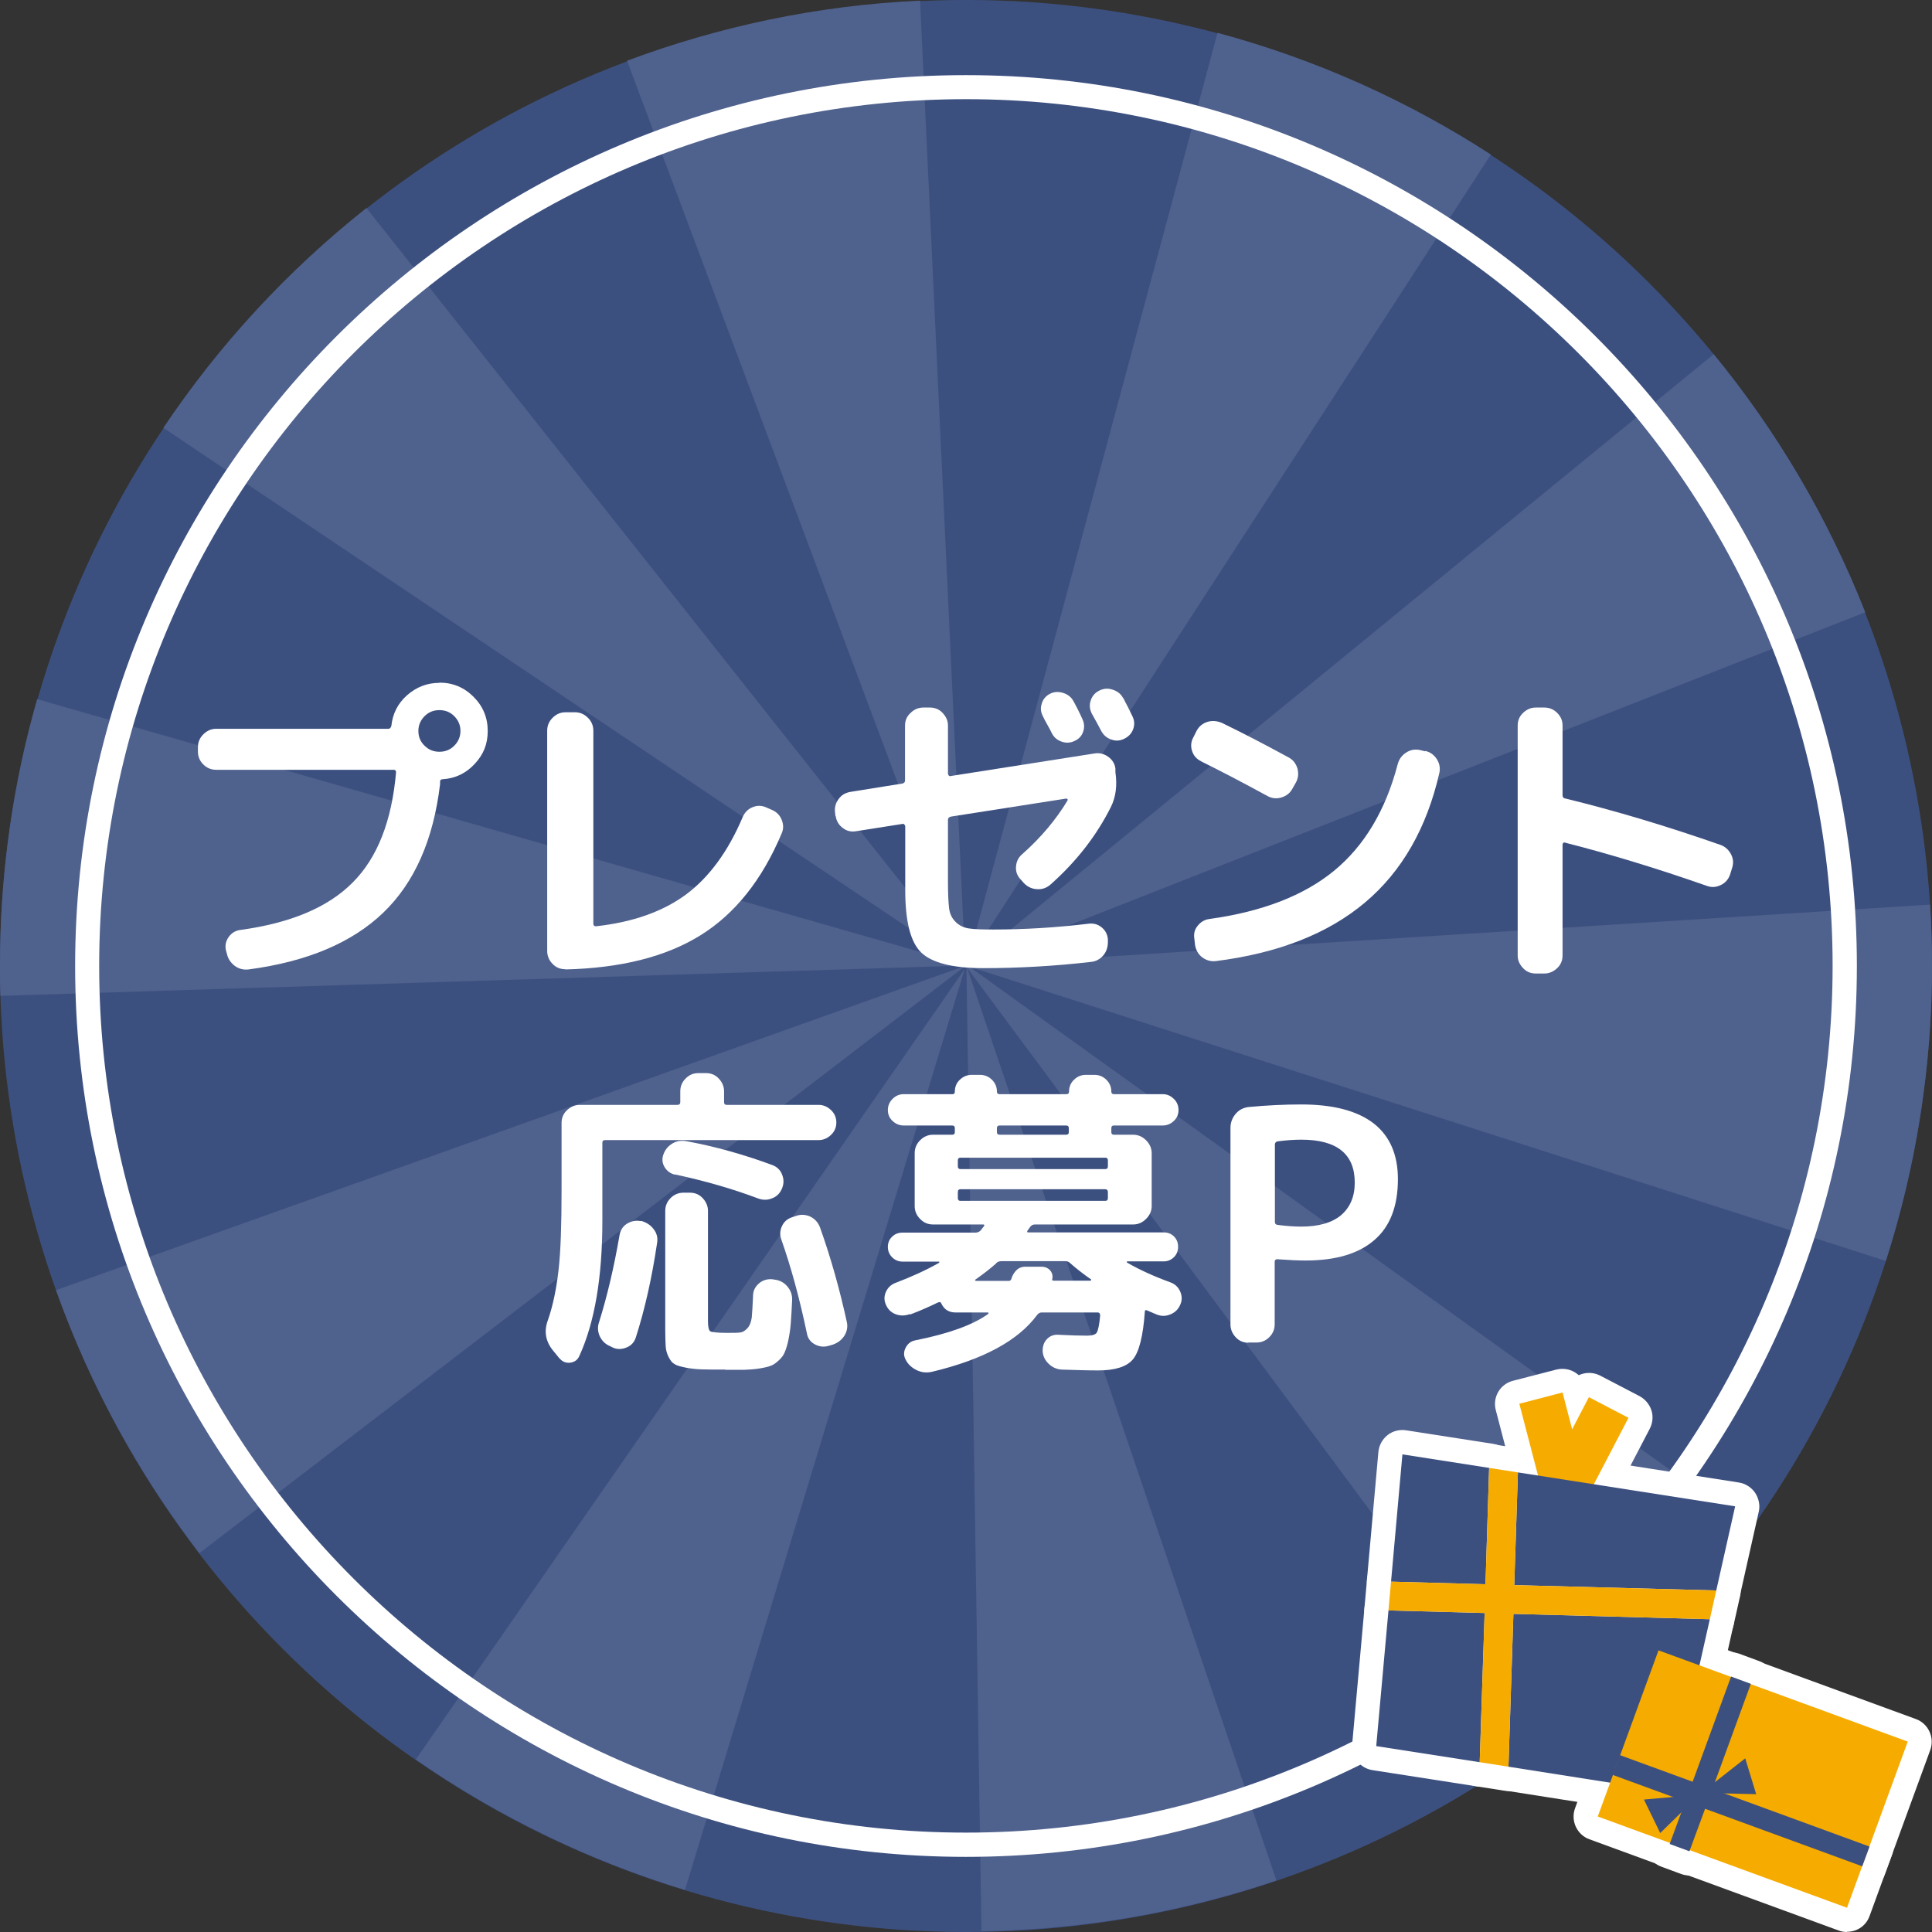
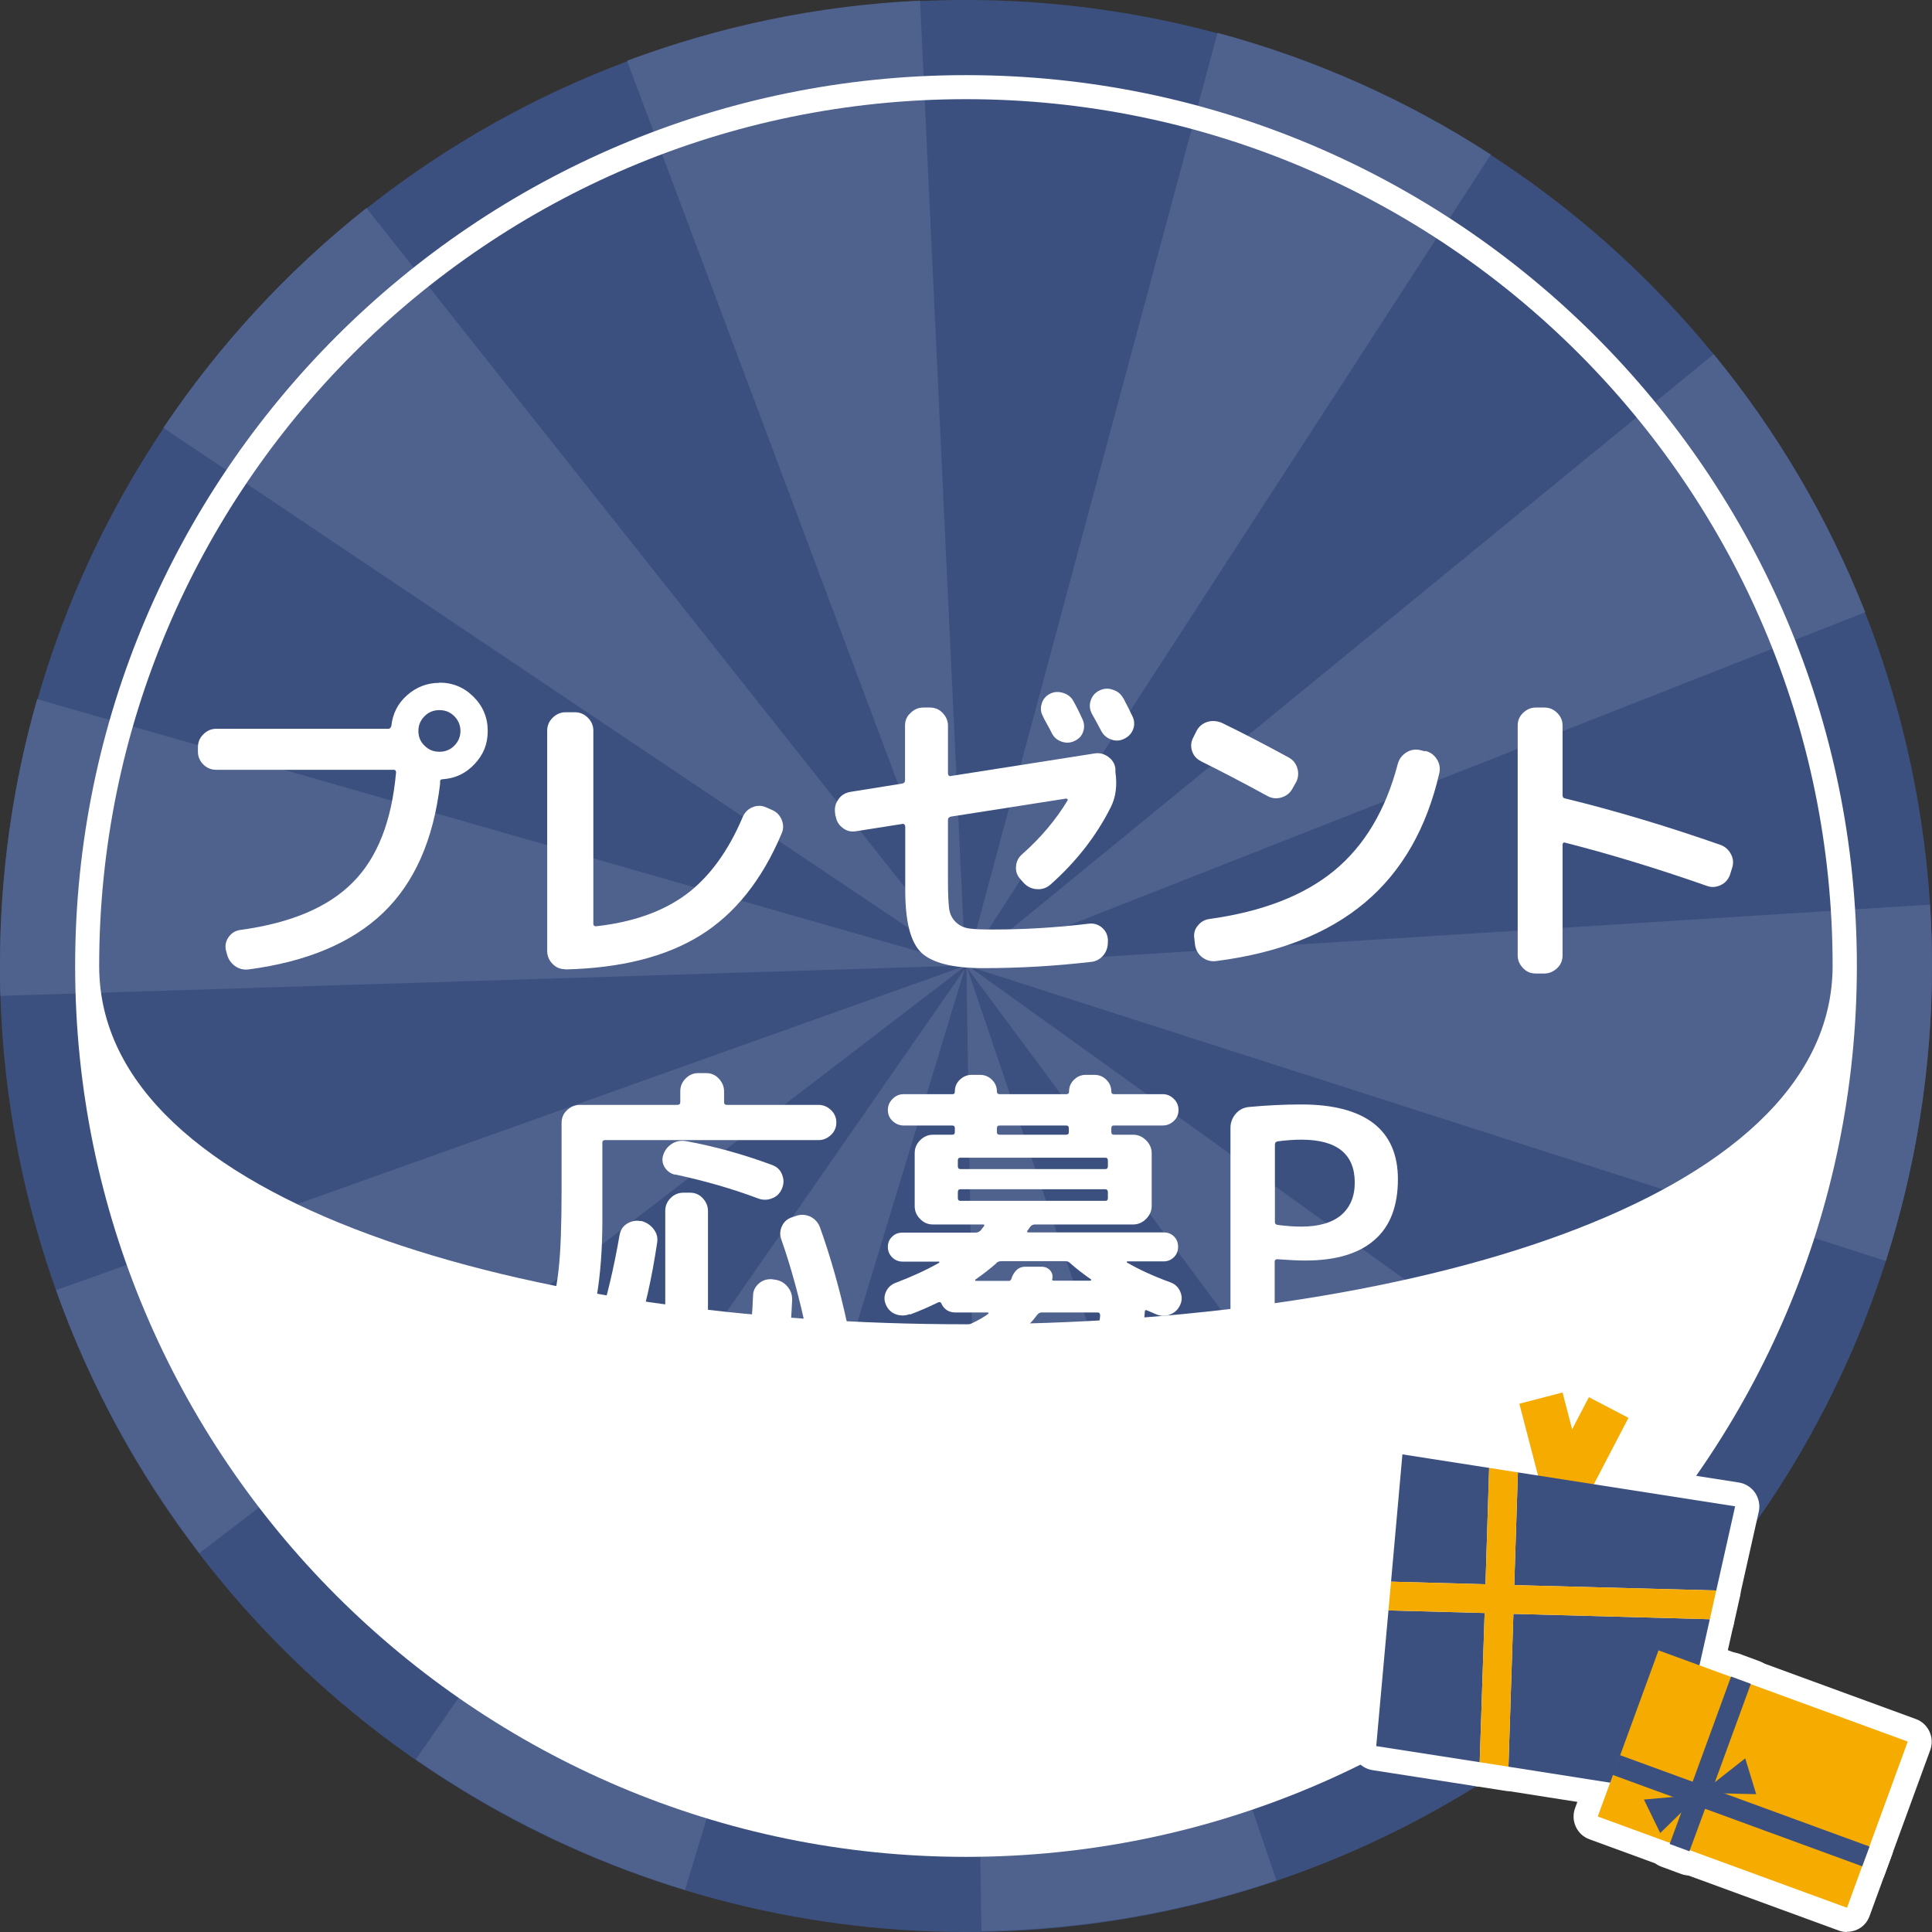
<svg xmlns="http://www.w3.org/2000/svg" id="_イヤー_2" width="90" height="90" viewBox="0 0 90 90">
  <rect x="0" y="0" width="90" height="90" fill="#333333" stroke="none" />
  <defs>
    <style>.cls-1{fill:#fff;}.cls-2{fill:#f6ab00;}.cls-3{fill:#3c5080;}.cls-4{fill:#4f618d;}</style>
  </defs>
  <g id="_イヤー_1-2">
    <g>
      <g>
        <circle class="cls-3" cx="45" cy="45" r="45" transform="translate(-18.64 45) rotate(-45)" />
        <g>
          <path class="cls-4" d="M31.91,88.04l13.03-42.9-25.57,36.82c3.8,2.64,8.02,4.7,12.54,6.08Z" />
          <path class="cls-4" d="M45.05,44.97l41.84-16.45c-1.73-4.39-4.12-8.44-7.06-12.02l-34.79,28.47h-.04s-.03,0-.03-.01h0v-.07L17.07,9.69c-3.66,2.9-6.85,6.35-9.46,10.24l37.2,24.97L1.73,32.57c-1.13,3.94-1.73,8.1-1.73,12.41,0,.47,0,.94,.02,1.41l44.9-1.41,.02,.02L2.61,60.1c1.59,4.45,3.86,8.58,6.68,12.25l35.68-27.35h.02v-.02h.02s0,.04,0,0h.02v.03h-.01v.04l.7,44.91c4.8-.07,9.41-.9,13.74-2.36l-14.41-42.52,26.75,36.04c3.75-2.78,7.05-6.14,9.78-9.93l-36.43-26.16,42.7,13.71c1.39-4.34,2.15-8.97,2.15-13.77,0-.95-.03-1.9-.09-2.83l-44.85,2.83h0Zm-.08,.02h0Z" />
          <path class="cls-4" d="M44.96,44.85L42.86,.03c-4.79,.22-9.37,1.2-13.65,2.8l15.75,42.02Z" />
          <polygon class="cls-4" points="44.99 44.92 44.98 44.91 44.99 44.92 44.99 44.92" />
          <path class="cls-4" d="M45,44.95h0s0-.02,0,0Z" />
          <path class="cls-4" d="M56.72,1.52l-11.63,43.25L69.45,7.2c-3.87-2.51-8.16-4.44-12.73-5.67Z" />
        </g>
        <g>
          <path class="cls-1" d="M20.47,31.8c.62,0,1.15,.22,1.59,.66s.66,.97,.66,1.59-.2,1.1-.61,1.54c-.41,.44-.9,.67-1.49,.71-.08,0-.12,.04-.12,.11v.12c-.31,2.59-1.19,4.59-2.65,5.99-1.46,1.4-3.55,2.28-6.27,2.64-.24,.03-.46-.03-.65-.17-.19-.15-.31-.33-.36-.56l-.05-.18c-.04-.22,0-.42,.14-.61,.13-.18,.31-.29,.54-.32,2.34-.32,4.08-1.05,5.23-2.21,1.15-1.15,1.82-2.86,2.02-5.13,0-.08-.04-.12-.1-.12H10.07c-.23,0-.43-.08-.6-.25s-.25-.37-.25-.6v-.2c0-.23,.08-.43,.25-.6s.37-.26,.6-.26h8.02c.07,0,.11-.04,.14-.13,.06-.57,.3-1.05,.73-1.43,.43-.38,.93-.58,1.51-.58Zm-.69,2.94c.19,.19,.42,.28,.69,.28s.5-.09,.69-.28c.19-.19,.29-.42,.29-.69s-.1-.5-.29-.69c-.19-.19-.42-.28-.69-.28s-.5,.09-.69,.28-.29,.42-.29,.69,.09,.5,.29,.69Z" />
          <path class="cls-1" d="M26.34,45.15c-.23,0-.43-.07-.6-.25-.17-.17-.25-.38-.25-.61v-10.25c0-.23,.08-.43,.25-.6,.17-.17,.37-.26,.6-.26h.45c.23,0,.43,.09,.6,.26s.25,.37,.25,.6v8.99c0,.08,.04,.12,.12,.12,1.73-.19,3.13-.69,4.21-1.49,1.07-.8,1.95-2,2.62-3.58,.09-.22,.24-.38,.45-.47s.42-.1,.65,0l.25,.11c.22,.09,.38,.24,.47,.46,.09,.22,.1,.43,0,.65-.91,2.16-2.17,3.74-3.78,4.74-1.61,1-3.71,1.53-6.3,1.59Z" />
          <path class="cls-1" d="M38.92,38.03l-.02-.17c-.03-.23,.02-.44,.16-.63,.13-.19,.32-.3,.55-.34l2.43-.39c.08-.02,.12-.07,.12-.14v-2.56c0-.23,.08-.43,.26-.59,.17-.17,.37-.25,.6-.25h.3c.23,0,.43,.08,.59,.25s.25,.36,.25,.59v2.25s.02,.06,.04,.08c.03,.03,.06,.03,.09,.02l6.69-1.05c.23-.04,.44,.01,.64,.15,.2,.14,.31,.33,.34,.55v.17c.09,.62,.02,1.16-.21,1.62-.67,1.34-1.61,2.55-2.83,3.63-.18,.15-.39,.22-.62,.2-.23-.01-.44-.11-.61-.29l-.15-.17c-.16-.17-.23-.37-.21-.6,.02-.23,.11-.42,.29-.57,.88-.78,1.58-1.62,2.11-2.5,.02-.05,0-.08-.06-.09l-5.37,.84c-.09,.02-.14,.07-.14,.15v2.88c0,.55,.02,.96,.05,1.22,.03,.27,.13,.48,.3,.65,.17,.17,.37,.27,.62,.31,.25,.04,.63,.05,1.15,.05,1.45,0,2.93-.09,4.43-.27,.23-.03,.44,.03,.61,.17,.18,.15,.27,.33,.29,.56v.11c0,.24-.06,.45-.21,.63s-.35,.29-.58,.31c-1.65,.19-3.33,.29-5.02,.29-1.43,0-2.39-.25-2.89-.73-.5-.49-.74-1.46-.74-2.9v-2.97s-.01-.06-.04-.09c-.03-.03-.05-.04-.08-.03l-2.16,.34c-.23,.04-.44,0-.63-.15-.19-.14-.3-.33-.33-.56Zm9.61-5.26c.06-.2,.19-.35,.38-.45,.19-.1,.4-.11,.62-.04,.22,.07,.38,.2,.48,.39,.05,.09,.12,.22,.21,.4s.15,.31,.19,.4c.1,.2,.12,.4,.05,.61-.07,.21-.21,.35-.41,.44-.19,.09-.39,.1-.59,.03-.21-.07-.36-.2-.46-.39-.04-.09-.11-.22-.21-.4-.1-.17-.17-.31-.21-.4-.1-.19-.12-.38-.05-.58Zm3.8-.25c.05,.1,.12,.25,.22,.43,.09,.19,.16,.33,.2,.41,.1,.2,.11,.4,.04,.6-.07,.2-.21,.35-.41,.45-.2,.1-.4,.12-.61,.04-.21-.07-.36-.2-.47-.4-.09-.18-.24-.45-.44-.81-.1-.2-.12-.4-.05-.61s.2-.36,.4-.46c.2-.1,.41-.12,.63-.04,.22,.07,.38,.2,.48,.39Z" />
          <path class="cls-1" d="M55.95,35.46c-.21-.1-.35-.26-.42-.48-.07-.22-.05-.43,.06-.63l.15-.3c.11-.21,.28-.35,.5-.42s.45-.05,.67,.04c.99,.48,2.03,1.02,3.13,1.62,.2,.11,.33,.28,.4,.51,.06,.23,.04,.45-.07,.65l-.17,.3c-.11,.2-.28,.33-.51,.4s-.45,.04-.65-.07c-1.17-.64-2.21-1.18-3.1-1.62Zm10.44-.48c.23,.05,.41,.18,.54,.38,.13,.2,.17,.42,.12,.65-.59,2.57-1.74,4.58-3.46,6.03-1.72,1.45-4.03,2.36-6.94,2.73-.24,.03-.45-.03-.64-.17-.19-.14-.3-.34-.34-.58l-.03-.27c-.04-.23,0-.44,.15-.62,.14-.18,.32-.29,.55-.32,2.46-.34,4.4-1.09,5.81-2.25s2.4-2.82,2.96-4.96c.06-.23,.19-.41,.39-.54,.2-.13,.41-.17,.65-.12l.24,.06Z" />
          <path class="cls-1" d="M71.54,45.35c-.23,0-.43-.08-.59-.25s-.25-.36-.25-.59v-10.71c0-.23,.08-.43,.25-.59s.36-.25,.59-.25h.4c.23,0,.43,.08,.6,.25s.25,.36,.25,.59v3.24c0,.09,.04,.14,.1,.15,2.38,.58,4.8,1.31,7.26,2.17,.22,.08,.38,.23,.49,.44s.12,.43,.04,.66l-.09,.29c-.08,.22-.22,.38-.43,.48-.21,.1-.42,.12-.64,.04-2.37-.83-4.58-1.5-6.63-2.02-.03-.01-.06,0-.07,.02-.02,.02-.03,.05-.03,.08v5.16c0,.23-.08,.43-.25,.59s-.37,.25-.6,.25h-.4Z" />
          <path class="cls-1" d="M26.07,63.29l-.31-.38c-.35-.43-.43-.91-.23-1.43,.23-.67,.39-1.44,.49-2.32s.14-2.12,.14-3.74v-3.11c0-.23,.08-.43,.25-.59s.37-.25,.6-.25h4.54c.09,0,.14-.04,.14-.13v-.5c0-.23,.08-.43,.25-.6s.36-.25,.59-.25h.36c.23,0,.43,.08,.59,.25s.25,.37,.25,.6v.5c0,.09,.04,.13,.13,.13h4.27c.22,0,.41,.08,.58,.24s.25,.36,.25,.58-.08,.42-.25,.58-.36,.24-.58,.24h-9.94c-.09,0-.13,.04-.13,.12v3.63c0,2.65-.36,4.75-1.07,6.3-.08,.19-.22,.29-.43,.32-.21,.02-.37-.05-.5-.21Zm3.75-6.41h.07c.23,.07,.42,.19,.56,.38,.15,.19,.2,.41,.16,.64-.24,1.62-.57,3.09-.99,4.4-.07,.22-.21,.38-.43,.47-.22,.09-.44,.1-.65,0l-.12-.06c-.22-.09-.38-.25-.48-.46-.1-.22-.11-.45-.03-.67,.37-1.18,.69-2.53,.95-4.04,.04-.23,.15-.41,.34-.53,.19-.12,.4-.17,.62-.13Zm1.62-2.16c-.21-.05-.37-.17-.48-.35-.11-.18-.13-.38-.06-.58,.08-.23,.22-.4,.42-.52,.2-.12,.41-.15,.65-.11,1.31,.24,2.65,.61,4,1.11,.22,.08,.38,.23,.46,.44,.09,.22,.09,.43,0,.65-.09,.22-.24,.38-.46,.46-.21,.09-.43,.09-.65,.01-1.22-.46-2.52-.83-3.88-1.12Zm2.35,9.08c-.48,0-.85,0-1.12-.01-.27-.01-.53-.04-.77-.09-.24-.05-.41-.1-.5-.17-.1-.06-.18-.17-.26-.33-.08-.16-.12-.32-.13-.49-.01-.17-.02-.41-.02-.72v-5.58c0-.23,.08-.43,.25-.6s.37-.25,.6-.25h.3c.23,0,.43,.08,.59,.25s.25,.37,.25,.6v5.15c0,.26,.04,.41,.11,.46,.08,.04,.34,.07,.79,.07,.3,0,.5,0,.61-.02,.11-.01,.22-.08,.33-.2s.17-.29,.2-.5c.02-.22,.04-.55,.06-1.01,0-.23,.1-.42,.27-.57,.17-.15,.37-.21,.6-.2l.14,.02c.24,.03,.44,.14,.59,.32,.16,.19,.23,.4,.22,.64-.02,.42-.04,.77-.06,1.04-.02,.28-.06,.54-.11,.79-.05,.25-.11,.44-.17,.58-.05,.14-.15,.27-.28,.39s-.25,.21-.37,.25c-.12,.05-.3,.09-.54,.13-.25,.04-.48,.05-.69,.06-.21,0-.51,0-.89,0Zm3.3-7.16c.23-.08,.45-.06,.67,.04,.21,.11,.36,.28,.44,.5,.51,1.43,.92,2.9,1.25,4.41,.05,.23,0,.45-.12,.64-.13,.2-.31,.33-.54,.41l-.21,.06c-.22,.06-.43,.03-.63-.08-.2-.11-.32-.28-.36-.5-.35-1.67-.75-3.12-1.19-4.37-.08-.22-.07-.43,.03-.64s.26-.34,.48-.41l.18-.06Z" />
          <path class="cls-1" d="M42.37,61.22c-.22,.08-.44,.08-.65,0s-.36-.23-.45-.44c-.09-.2-.09-.4,0-.6s.24-.34,.45-.42c.74-.28,1.42-.59,2.02-.93,0,0,.02-.02,.02-.04s-.01-.02-.03-.02h-1.69c-.19,0-.35-.07-.48-.2-.13-.13-.2-.29-.2-.48s.06-.35,.2-.48c.13-.13,.29-.19,.48-.19h3.4c.09,0,.17-.03,.23-.09,.02-.02,.05-.05,.08-.1,.04-.05,.06-.08,.08-.1,.04-.06,.03-.09-.03-.09h-2.34c-.23,0-.43-.08-.6-.26-.17-.17-.25-.37-.25-.6v-2.46c0-.23,.08-.43,.25-.6s.37-.26,.6-.26h.9c.08,0,.12-.04,.12-.12v-.18c0-.09-.04-.13-.12-.13h-2.26c-.2,0-.37-.07-.52-.21s-.22-.31-.22-.51,.07-.37,.22-.52c.15-.15,.32-.22,.52-.22h2.28c.07,0,.1-.04,.1-.12,0-.22,.08-.41,.23-.55,.16-.15,.34-.23,.56-.23h.38c.22,0,.41,.08,.56,.23,.15,.15,.23,.33,.23,.55,0,.08,.04,.12,.12,.12h3.12c.08,0,.12-.04,.12-.12,0-.22,.08-.41,.23-.55,.15-.15,.33-.23,.56-.23h.39c.22,0,.41,.08,.56,.23,.15,.15,.23,.33,.23,.55,0,.08,.04,.12,.12,.12h2.27c.2,0,.37,.07,.52,.22,.15,.14,.22,.32,.22,.52s-.07,.37-.22,.51-.32,.21-.52,.21h-2.27c-.08,0-.12,.04-.12,.13v.18c0,.08,.04,.12,.12,.12h.9c.23,0,.43,.09,.6,.26s.26,.37,.26,.6v2.46c0,.23-.09,.43-.26,.6-.17,.17-.37,.26-.6,.26h-4.58c-.09,0-.16,.04-.21,.1l-.13,.18c-.04,.06-.03,.09,.04,.09h6.3c.19,0,.35,.06,.48,.19s.19,.29,.19,.48-.06,.35-.19,.48-.29,.2-.48,.2h-1.69s-.03,0-.03,.02,0,.03,.02,.04c.57,.33,1.25,.64,2.02,.92,.21,.08,.36,.22,.45,.43,.09,.21,.09,.41,0,.61-.09,.21-.24,.36-.46,.45-.22,.09-.43,.09-.65,0-.1-.04-.24-.1-.42-.18-.08-.04-.12-.02-.12,.06-.08,1.14-.27,1.88-.56,2.22s-.83,.51-1.62,.51c-.47,0-1.04-.02-1.71-.04-.23-.02-.43-.11-.6-.28s-.26-.36-.27-.59c0-.22,.06-.41,.21-.56,.15-.15,.33-.21,.56-.19,.54,.03,.98,.04,1.31,.04,.23,0,.38-.05,.44-.14s.12-.36,.16-.79c0-.1-.04-.15-.11-.15h-2.62c-.08,0-.15,.04-.21,.12-.88,1.19-2.5,2.07-4.88,2.64-.25,.06-.49,.04-.72-.07-.23-.11-.41-.27-.52-.49-.1-.18-.1-.37,0-.56,.1-.19,.24-.3,.44-.34,1.56-.31,2.69-.72,3.4-1.23,.02-.02,.02-.04,.02-.05-.01-.02-.03-.02-.04-.02h-1.5c-.31,0-.53-.14-.66-.42-.03-.07-.08-.08-.17-.04-.37,.18-.79,.37-1.27,.55Zm2.25-7.16v.27c0,.09,.04,.13,.12,.13h6.75c.08,0,.12-.04,.12-.13v-.27c0-.09-.04-.13-.12-.13h-6.75c-.08,0-.12,.04-.12,.13Zm.12,1.88h6.75c.08,0,.12-.04,.12-.13v-.27c0-.09-.04-.14-.12-.14h-6.75c-.08,0-.12,.04-.12,.14v.27c0,.09,.04,.13,.12,.13Zm1.67,2.91c-.27,.24-.59,.49-.96,.75-.02,0-.03,.03-.02,.04,0,.02,.02,.03,.04,.03h1.53c.05,0,.08-.03,.11-.08,.04-.16,.12-.29,.23-.41,.11-.11,.25-.17,.41-.17h.78c.16,0,.29,.06,.39,.17,.1,.12,.13,.25,.1,.4-.02,.05,0,.08,.07,.08h1.7s.03,0,.04-.03c0-.02,0-.04-.02-.04-.37-.26-.69-.51-.96-.75-.06-.06-.13-.09-.23-.09h-2.97c-.1,0-.18,.03-.24,.09Zm.03-6.29v.18c0,.08,.04,.12,.13,.12h3.09c.09,0,.13-.04,.13-.12v-.18c0-.09-.04-.13-.13-.13h-3.09c-.09,0-.13,.04-.13,.13Z" />
          <path class="cls-1" d="M58.16,62.55c-.23,0-.43-.08-.59-.25s-.25-.37-.25-.6v-9.16c0-.24,.08-.46,.24-.65,.16-.19,.36-.29,.6-.32,.85-.08,1.67-.12,2.46-.12,1.5,0,2.62,.3,3.38,.89,.75,.59,1.12,1.46,1.12,2.59,0,1.25-.36,2.2-1.09,2.83-.73,.64-1.8,.96-3.22,.96-.33,0-.77-.02-1.31-.06-.08,0-.12,.04-.12,.12v2.91c0,.23-.08,.43-.25,.6s-.37,.25-.6,.25h-.38Zm1.23-9.24v3.62c0,.07,.04,.12,.12,.13,.38,.05,.75,.08,1.11,.08,.81,0,1.43-.18,1.85-.53,.42-.36,.64-.86,.64-1.52,0-1.33-.83-2-2.49-2-.36,0-.73,.03-1.11,.08-.08,.02-.12,.07-.12,.15Z" />
        </g>
-         <path class="cls-1" d="M45,4.62c22.26,0,40.37,18.11,40.37,40.37s-18.11,40.38-40.37,40.38S4.62,67.26,4.62,45,22.74,4.62,45,4.62m0-1.12C22.12,3.5,3.5,22.12,3.5,45s18.62,41.5,41.5,41.5,41.5-18.62,41.5-41.5S67.88,3.5,45,3.5h0Z" />
+         <path class="cls-1" d="M45,4.62c22.26,0,40.37,18.11,40.37,40.37S4.62,67.26,4.62,45,22.74,4.62,45,4.62m0-1.12C22.12,3.5,3.5,22.12,3.5,45s18.62,41.5,41.5,41.5,41.5-18.62,41.5-41.5S67.88,3.5,45,3.5h0Z" />
      </g>
      <g>
        <g>
          <g>
            <path class="cls-1" d="M71.93,70.98c-.2,0-.4-.05-.57-.15-.26-.15-.44-.4-.52-.69l-1.16-4.45c-.16-.6,.2-1.22,.81-1.37l2.01-.52c.29-.07,.6-.03,.85,.12,.26,.15,.44,.4,.52,.69l1.16,4.45c.16,.6-.2,1.22-.81,1.37l-2.01,.52c-.09,.02-.19,.04-.28,.04Z" />
            <path class="cls-1" d="M73.73,71.25c-.18,0-.36-.04-.52-.13l-1.84-.96c-.55-.29-.76-.97-.48-1.52l2.13-4.08c.29-.55,.97-.76,1.52-.48l1.84,.96c.26,.14,.46,.38,.55,.66s.06,.59-.08,.86l-2.13,4.08c-.14,.26-.38,.46-.66,.55-.11,.03-.22,.05-.34,.05Z" />
            <path class="cls-1" d="M68.93,83.22c-.06,0-.12,0-.17-.01l-4.82-.75c-.59-.09-1-.62-.95-1.21l.57-6.32c.05-.59,.57-1.03,1.15-1.02l4.48,.12c.3,0,.58,.14,.79,.35,.21,.22,.32,.51,.31,.81l-.22,6.95c-.01,.32-.16,.62-.41,.83-.2,.17-.46,.26-.72,.26Zm-3.61-2.83l2.52,.39,.15-4.55-2.29-.06-.38,4.21Z" />
            <path class="cls-1" d="M77.85,84.61c-.06,0-.12,0-.17-.01l-7.57-1.19c-.56-.09-.97-.58-.95-1.15l.23-7.12c.02-.62,.53-1.13,1.15-1.09l9.15,.25c.34,0,.65,.17,.86,.43,.21,.27,.28,.61,.21,.94l-1.81,8.06c-.12,.52-.58,.88-1.1,.88Zm-6.42-3.27l5.55,.87,1.28-5.7-6.67-.18-.16,5.01Z" />
            <path class="cls-1" d="M69.2,74.92h-.03l-4.4-.12c-.31,0-.6-.14-.81-.38-.21-.23-.31-.54-.28-.85l.53-5.93c.03-.31,.18-.59,.43-.79,.24-.19,.56-.27,.87-.22l4.05,.63c.56,.09,.97,.58,.95,1.15l-.17,5.42c-.02,.61-.52,1.09-1.12,1.09Zm-3.18-2.34l2.09,.06,.11-3.31-1.88-.29-.32,3.54Z" />
            <path class="cls-1" d="M79.95,75.22h-.03l-9.41-.26c-.3,0-.58-.14-.79-.35-.21-.22-.32-.51-.31-.81l.17-5.25c.01-.32,.16-.62,.41-.83,.25-.21,.57-.3,.89-.24l10.12,1.58c.31,.05,.58,.22,.76,.48,.17,.26,.24,.58,.17,.88l-.88,3.92c-.12,.51-.57,.88-1.1,.88Zm-8.25-2.47l7.36,.2,.41-1.84-7.68-1.2-.09,2.84Z" />
            <path class="cls-1" d="M70.27,83.43c-.06,0-.12,0-.17-.01l-1.34-.21c-.56-.09-.97-.58-.95-1.15l.19-5.82-3.35-.09c-.31,0-.6-.14-.81-.38-.21-.23-.31-.54-.28-.85l.12-1.34c.05-.59,.57-1.06,1.15-1.02l3.28,.09,.14-4.3c.01-.32,.16-.62,.41-.83,.25-.21,.57-.29,.89-.24l1.34,.21c.56,.09,.97,.58,.95,1.15l-.13,4.12,8.28,.22c.34,0,.65,.17,.86,.43,.21,.27,.28,.61,.21,.94l-.3,1.34c-.12,.52-.59,.9-1.13,.88l-8.04-.22-.19,6c-.01,.32-.16,.62-.41,.83-.2,.17-.46,.26-.72,.26Z" />
          </g>
          <g>
            <g>
              <path class="cls-1" d="M86.04,90c-.13,0-.26-.02-.39-.07l-11.61-4.25c-.58-.21-.88-.86-.67-1.44l2.83-7.74c.1-.28,.31-.51,.58-.63,.27-.12,.58-.14,.86-.04l11.61,4.25c.58,.21,.88,.86,.67,1.44l-2.83,7.74c-.1,.28-.31,.51-.58,.63-.15,.07-.31,.1-.47,.1Zm-10.17-6.05l9.5,3.48,2.06-5.63-9.5-3.48-2.06,5.63Z" />
              <path class="cls-1" d="M86.75,88.06c-.13,0-.26-.02-.39-.07l-6.26-2.29-.34,.93c-.21,.58-.86,.88-1.44,.67l-.92-.34c-.28-.1-.51-.31-.63-.58-.13-.27-.14-.58-.04-.86l.34-.93-2.33-.85c-.58-.21-.88-.86-.67-1.44l.34-.92c.1-.28,.31-.51,.58-.63,.27-.13,.58-.14,.86-.04l2.33,.85,1.41-3.85c.21-.58,.86-.88,1.44-.67l.92,.34c.28,.1,.51,.31,.63,.58,.13,.27,.14,.58,.04,.86l-1.41,3.85,6.26,2.29c.58,.21,.88,.86,.67,1.44l-.34,.92c-.1,.28-.31,.51-.58,.63-.15,.07-.31,.1-.47,.1Z" />
            </g>
            <path class="cls-1" d="M77.34,86.52c-.06,0-.13,0-.19-.02-.36-.06-.66-.29-.82-.62l-.76-1.57c-.16-.33-.15-.73,.03-1.05,.18-.32,.51-.53,.88-.57l2.59-.22c.48-.05,.92,.22,1.12,.65,.2,.43,.1,.94-.24,1.27l-1.83,1.79c-.21,.21-.5,.32-.79,.32Z" />
-             <path class="cls-1" d="M81.81,84.7h-.03l-2.56-.06c-.47-.01-.89-.32-1.04-.77s0-.95,.37-1.24l2.05-1.61c.29-.23,.68-.3,1.03-.19,.35,.11,.63,.39,.74,.74l.51,1.67c.11,.35,.04,.72-.18,1.01-.21,.28-.55,.45-.9,.45Z" />
          </g>
        </g>
        <g>
          <g>
            <rect class="cls-2" x="71.32" y="65.06" width="2.08" height="4.6" transform="translate(-14.64 20.41) rotate(-14.6)" />
            <rect class="cls-2" x="71.57" y="66.56" width="4.6" height="2.08" transform="translate(-20.22 101.85) rotate(-62.46)" />
            <polygon class="cls-3" points="68.93 82.09 64.11 81.34 64.68 75.02 69.16 75.14 68.93 82.09" />
            <polygon class="cls-3" points="79.65 75.43 77.84 83.49 70.27 82.3 70.5 75.18 79.65 75.43" />
            <polygon class="cls-3" points="64.8 73.68 65.33 67.75 69.37 68.38 69.2 73.8 64.8 73.68" />
            <polygon class="cls-3" points="70.71 68.59 80.83 70.17 79.95 74.09 70.54 73.84 70.71 68.59" />
            <polygon class="cls-2" points="69.2 73.8 69.37 68.38 70.71 68.59 70.54 73.84 79.95 74.09 79.65 75.43 70.5 75.18 70.27 82.3 68.93 82.09 69.16 75.14 64.68 75.02 64.8 73.68 69.2 73.8" />
          </g>
          <g>
            <g>
              <polygon class="cls-2" points="74.43 84.62 86.04 88.87 88.87 81.13 77.26 76.88 77.26 76.88 74.43 84.62" />
              <polygon class="cls-3" points="75.46 81.76 78.85 83 80.64 78.1 81.56 78.44 79.77 83.34 87.09 86.02 86.75 86.94 79.43 84.26 78.7 86.24 77.78 85.9 78.51 83.92 75.12 82.68 75.46 81.76" />
            </g>
            <polygon class="cls-3" points="76.58 83.83 77.34 85.39 79.17 83.6 76.58 83.83" />
            <polygon class="cls-3" points="81.3 81.91 81.81 83.58 79.25 83.52 81.3 81.91" />
          </g>
        </g>
      </g>
    </g>
  </g>
</svg>